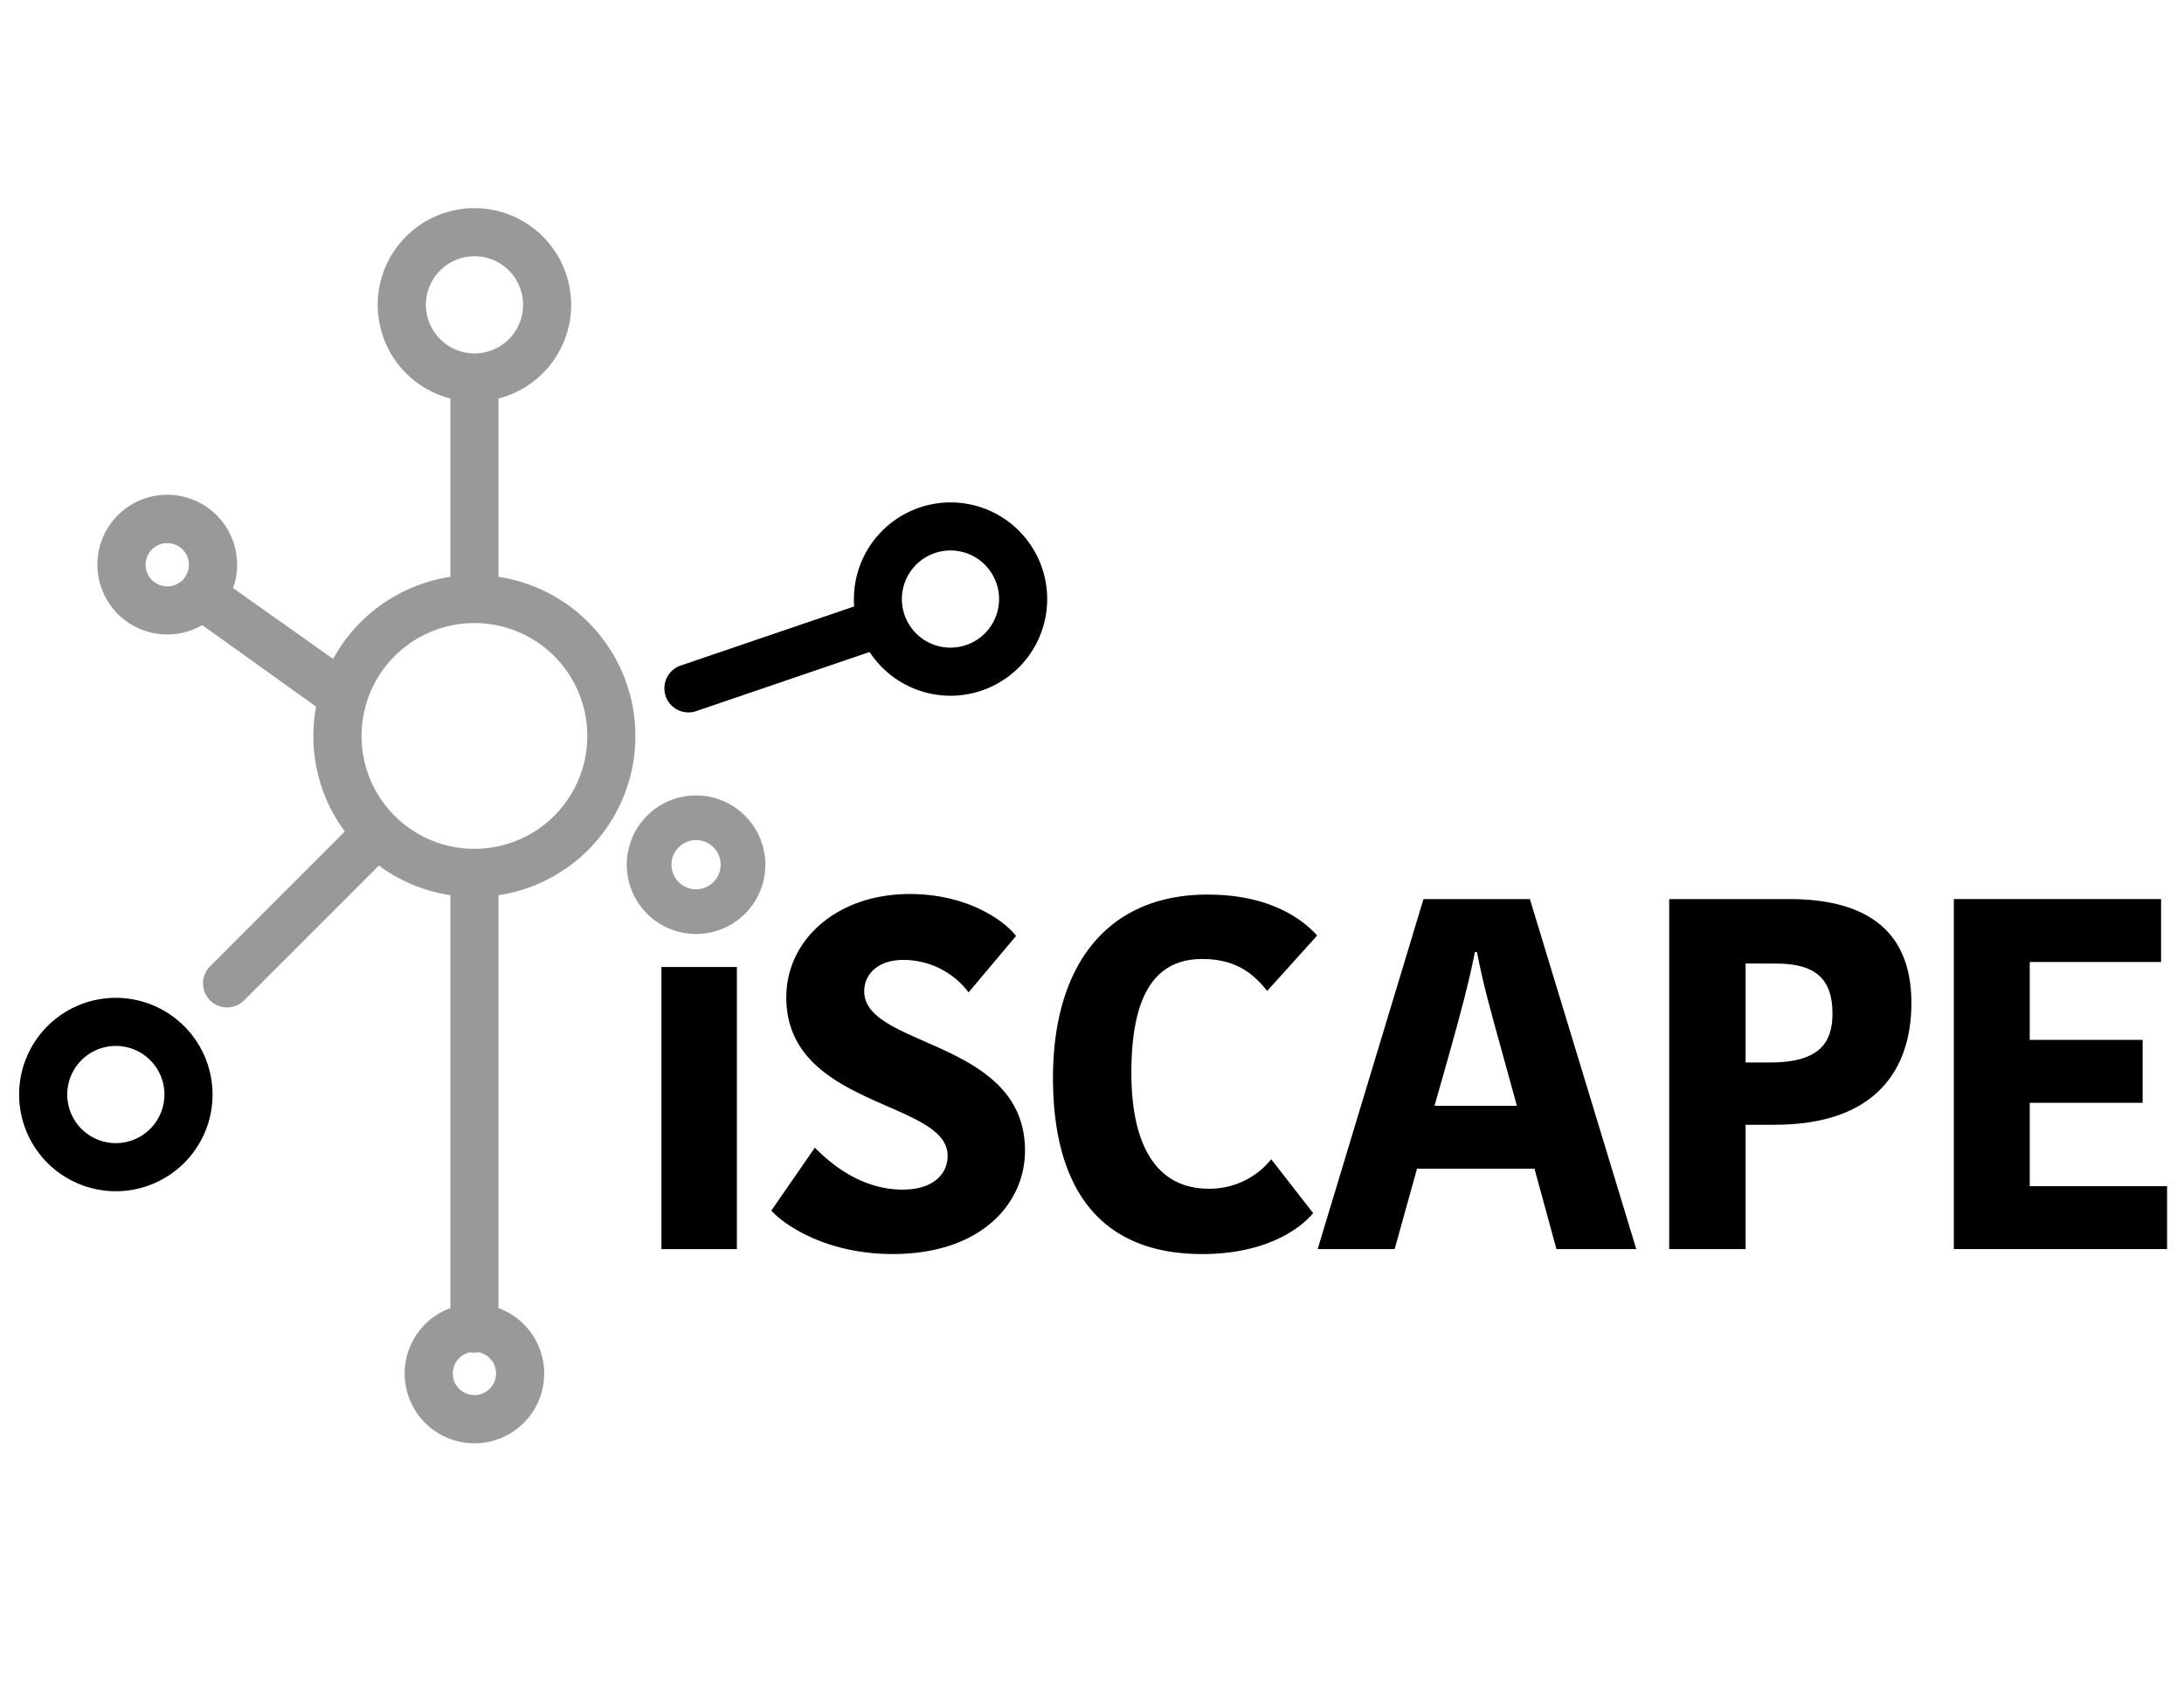
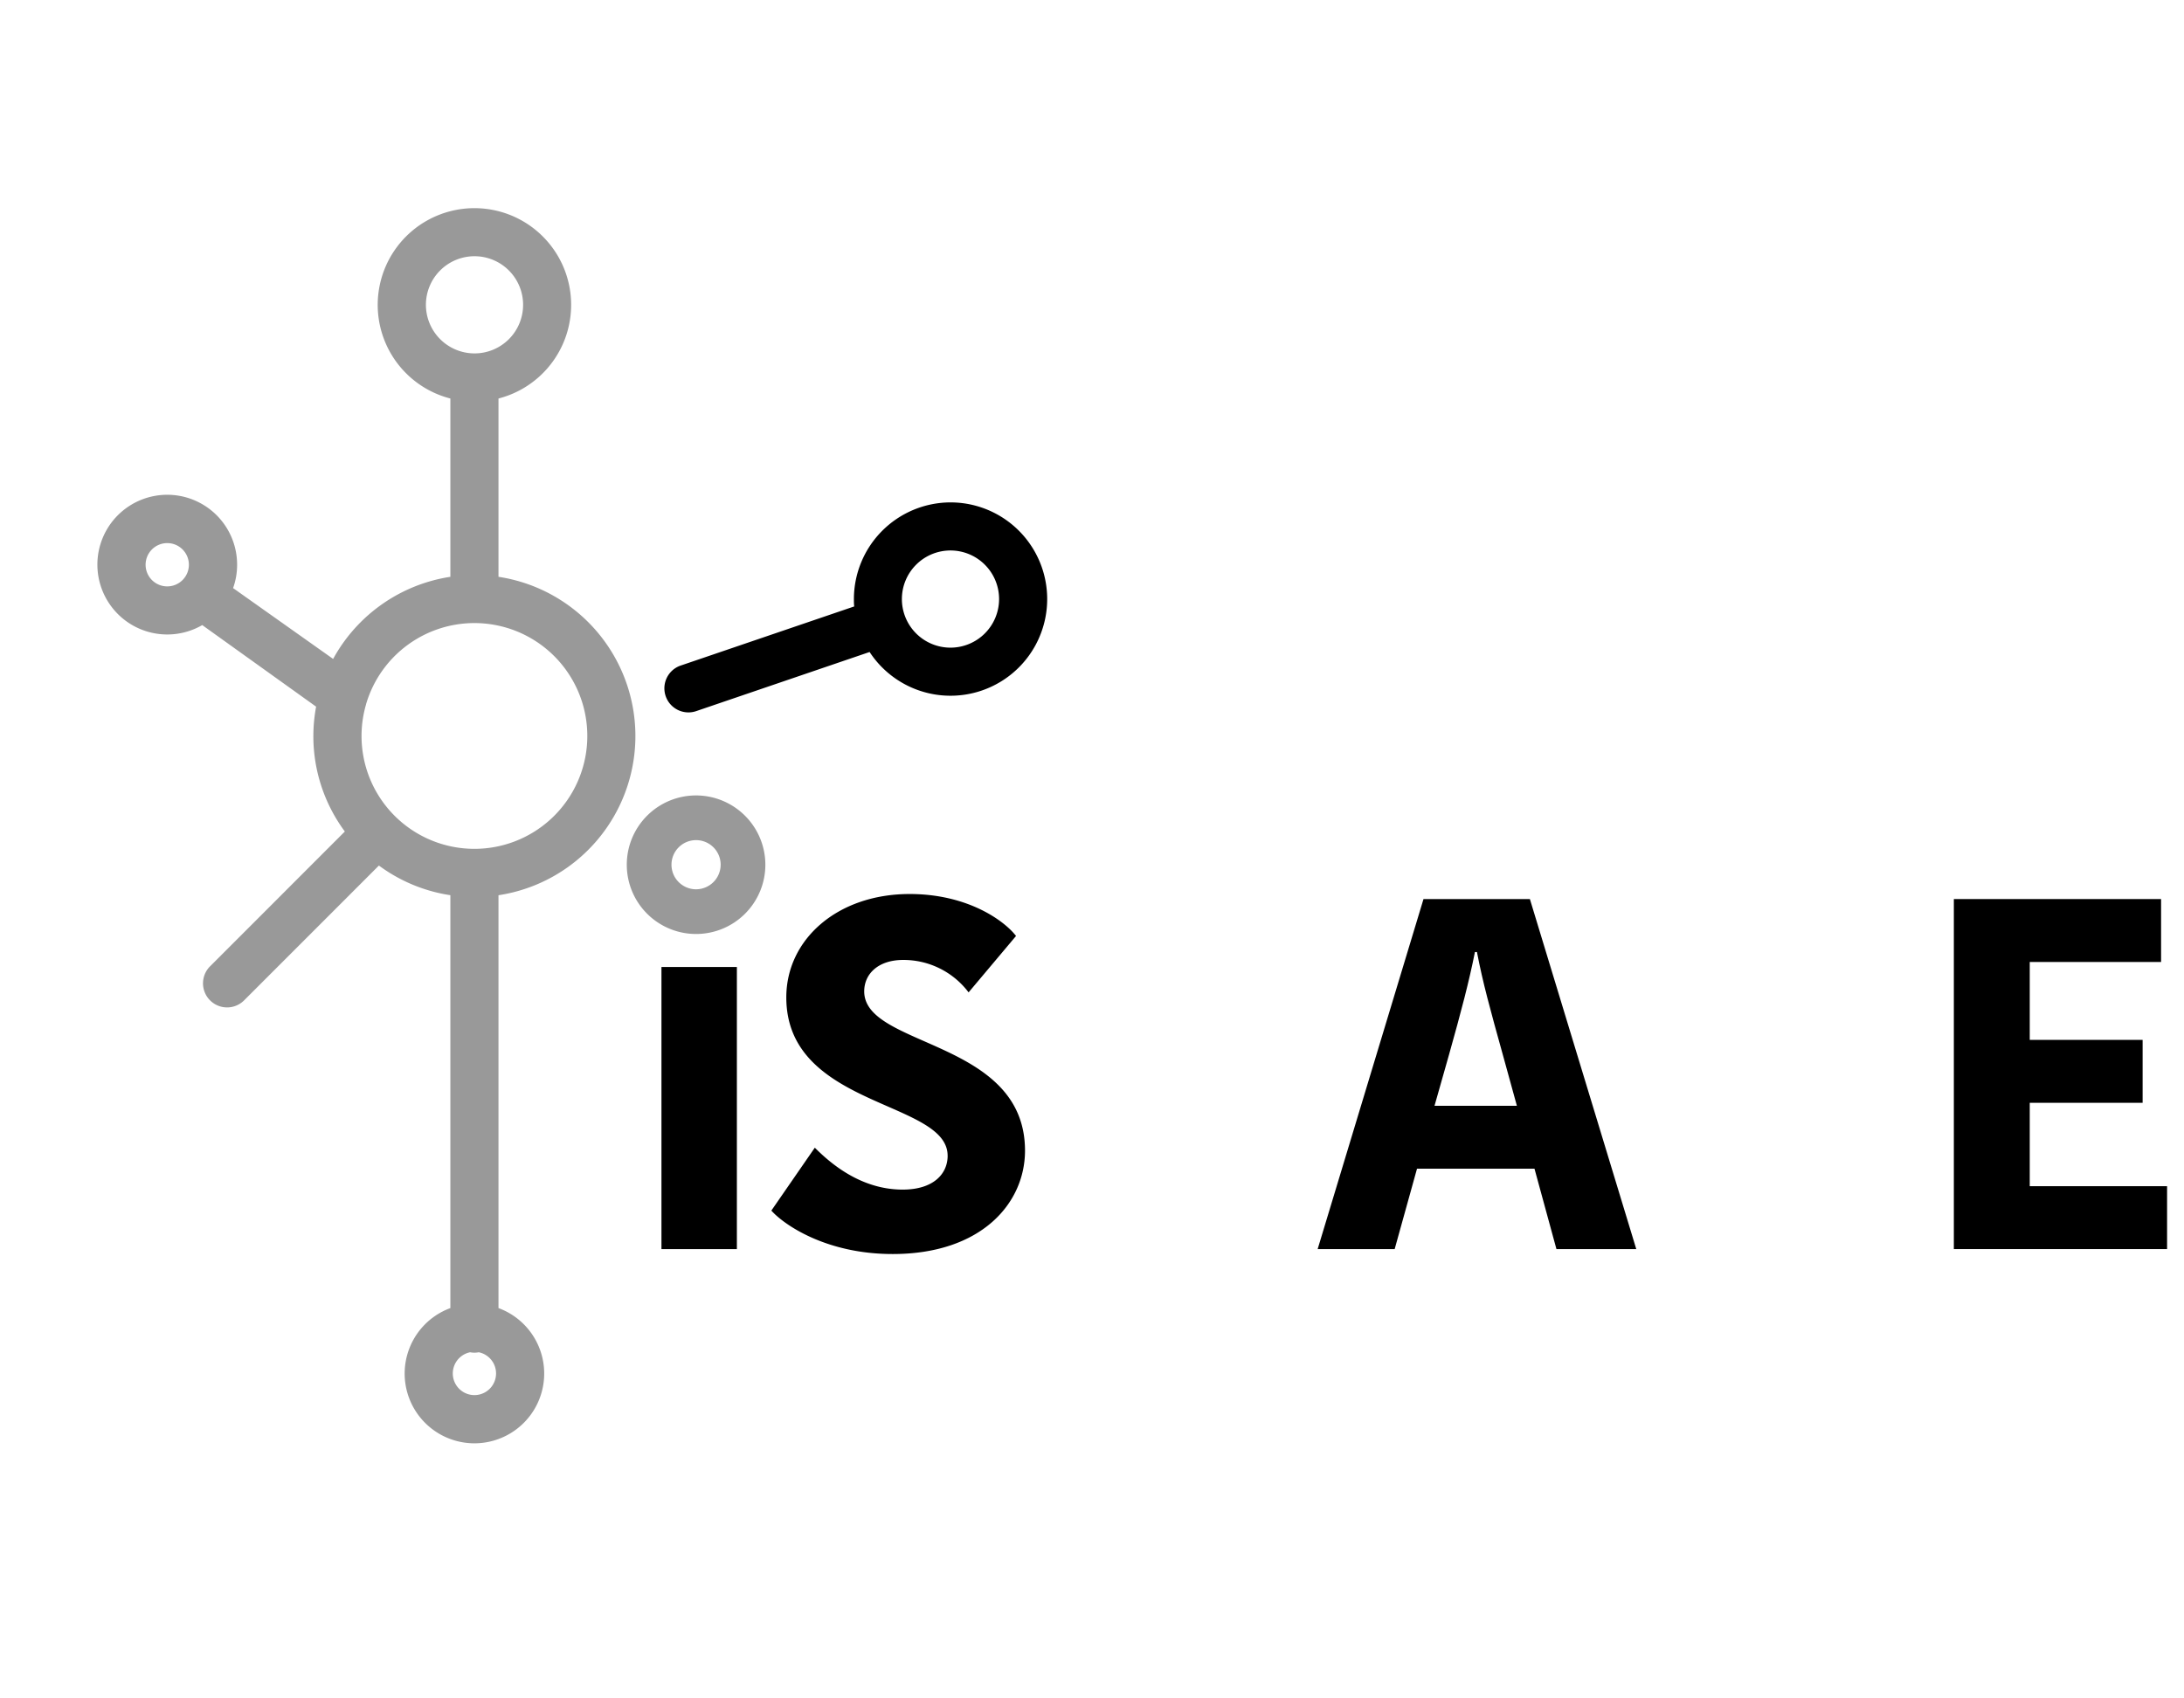
<svg xmlns="http://www.w3.org/2000/svg" id="Iscape" viewBox="0 0 684 532">
  <defs>
    <style>.cls-1{fill:#999;}</style>
  </defs>
  <title>Logo_iScape</title>
  <rect x="207.16" y="302.9" width="23.62" height="88.37" />
  <path d="M296.78,362c0-17.36-50.52-15-50.52-49.58,0-18.15,16-32.38,38.63-32.38,18.3,0,29.72,8.45,33.32,13.14l-14.86,17.67a25.52,25.52,0,0,0-20.49-10.16c-7.82,0-12.2,4.38-12.2,9.85,0,17.67,50.36,15,50.36,49.89,0,16.42-13.6,32.38-41.44,32.38-21.12,0-34.26-9.38-38-13.61l13.61-19.7c4.69,4.69,14.23,13.13,27.52,13.13,9.55,0,14.08-4.85,14.08-10.63" />
-   <path d="M378.26,280.22c21.59,0,31.29,9.54,34.26,12.82L396.87,310.4c-3.59-4.38-8.75-10-20.33-10-14.7,0-22.21,11.11-22.21,35.66,0,22.68,7.83,36.29,24.25,36.29a24.74,24.74,0,0,0,19.55-9.23L411.26,380c-4.69,5.62-15.79,12.82-34.72,12.82-33.62,0-46.76-22.52-46.76-55.21,0-34.57,16.42-57.4,48.48-57.4" />
  <path d="M479.14,281.62l33.32,109.65h-25l-6.88-25.19H443.79l-7,25.19H412.67l33.15-109.65Zm-29.87,64.76h25.8l-4.22-15.33c-4.22-15.17-6.42-23.15-8.29-32.84h-.63c-1.87,9.38-4.22,18.29-8.13,32.21Z" />
-   <path d="M598.63,314.16c0,20.49-10.8,38.16-42.86,38.16H546.7v38.95H522.77V281.62h37.54c22.21,0,38.32,8.29,38.32,32.54M546.7,301.8v31h7.82c16,0,19.39-6.88,19.39-15.33,0-10.79-5.31-15.64-17.51-15.64Z" />
  <polygon points="611.92 391.26 611.92 281.62 676.82 281.62 676.82 301.33 635.69 301.33 635.69 325.73 671.04 325.73 671.04 345.44 635.69 345.44 635.69 371.56 678.7 371.56 678.7 391.26 611.92 391.26" />
-   <path d="M36.28,312.56a30.29,30.29,0,1,0,30.29,30.29,30.32,30.32,0,0,0-30.29-30.29m0,45.51A15.22,15.22,0,1,1,51.5,342.85a15.24,15.24,0,0,1-15.22,15.22" />
  <path d="M297.72,157.37a30.32,30.32,0,0,0-30.29,30.29c0,.77,0,1.54.1,2.3L213,208.54a7.54,7.54,0,0,0,4.86,14.27l54.49-18.58a30.28,30.28,0,1,0,25.33-46.86m0,45.5a15.22,15.22,0,1,1,15.22-15.21,15.23,15.23,0,0,1-15.22,15.21" />
  <path class="cls-1" d="M156.12,180.68V124.83a30.29,30.29,0,1,0-15.07,0v55.85a50.55,50.55,0,0,0-36.72,25.72L73,184.21a21.53,21.53,0,0,0,1.26-7.3A21.88,21.88,0,1,0,63.34,195.8L99,221.35a50.7,50.7,0,0,0-.86,9.2A50.15,50.15,0,0,0,108,260.46L65.66,302.82a7.54,7.54,0,0,0,10.66,10.66l42.35-42.36a50.14,50.14,0,0,0,22.38,9.29V409.74a21.85,21.85,0,1,0,15.07,0V280.42a50.44,50.44,0,0,0,0-99.74m-103.73,3a6.78,6.78,0,1,1,6.77-6.79,6.79,6.79,0,0,1-6.77,6.79m81-88.21a15.22,15.22,0,1,1,15.21,15.23,15.24,15.24,0,0,1-15.21-15.23M148.58,437a6.78,6.78,0,0,1-1.36-13.42,7.23,7.23,0,0,0,2.73,0A6.78,6.78,0,0,1,148.58,437m0-171.11a35.35,35.35,0,0,1-33.93-45.27c0-.16.09-.31.13-.48a35.36,35.36,0,1,1,33.8,45.75" />
  <path class="cls-1" d="M218,249.16a21.7,21.7,0,1,0,21.7,21.7,21.73,21.73,0,0,0-21.7-21.7m0,29.4a7.7,7.7,0,1,1,7.7-7.7,7.72,7.72,0,0,1-7.7,7.7" />
</svg>